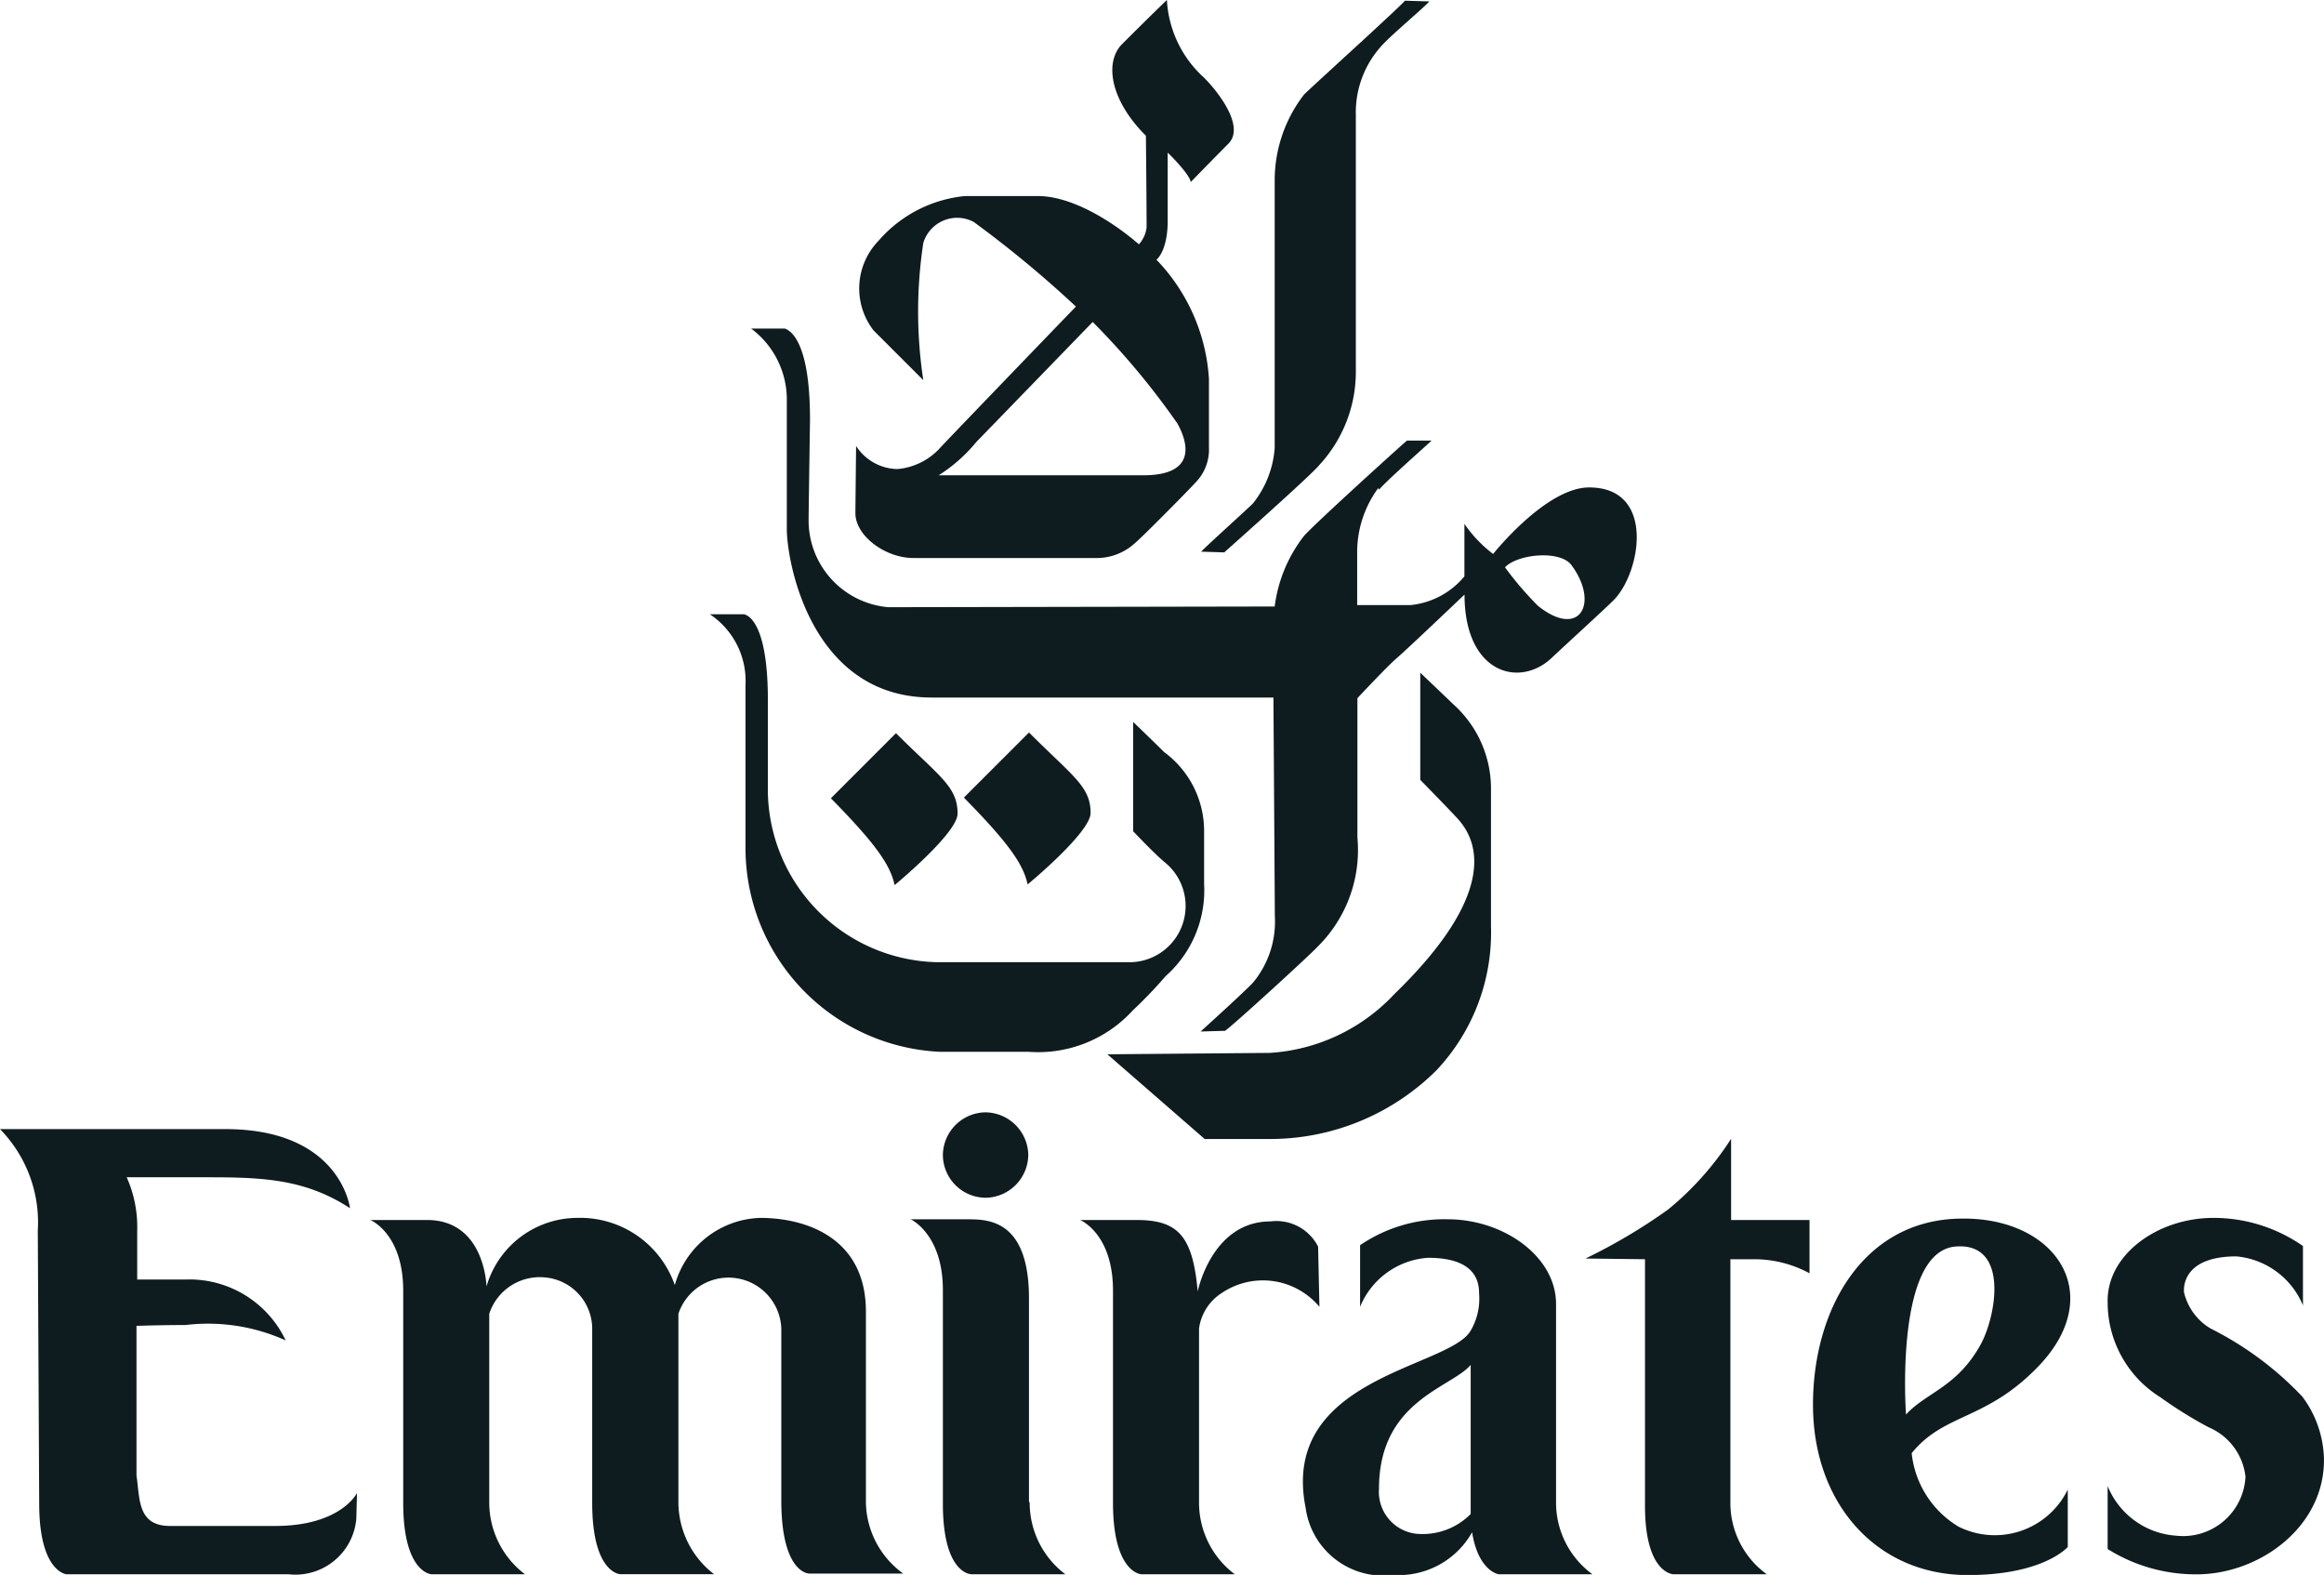
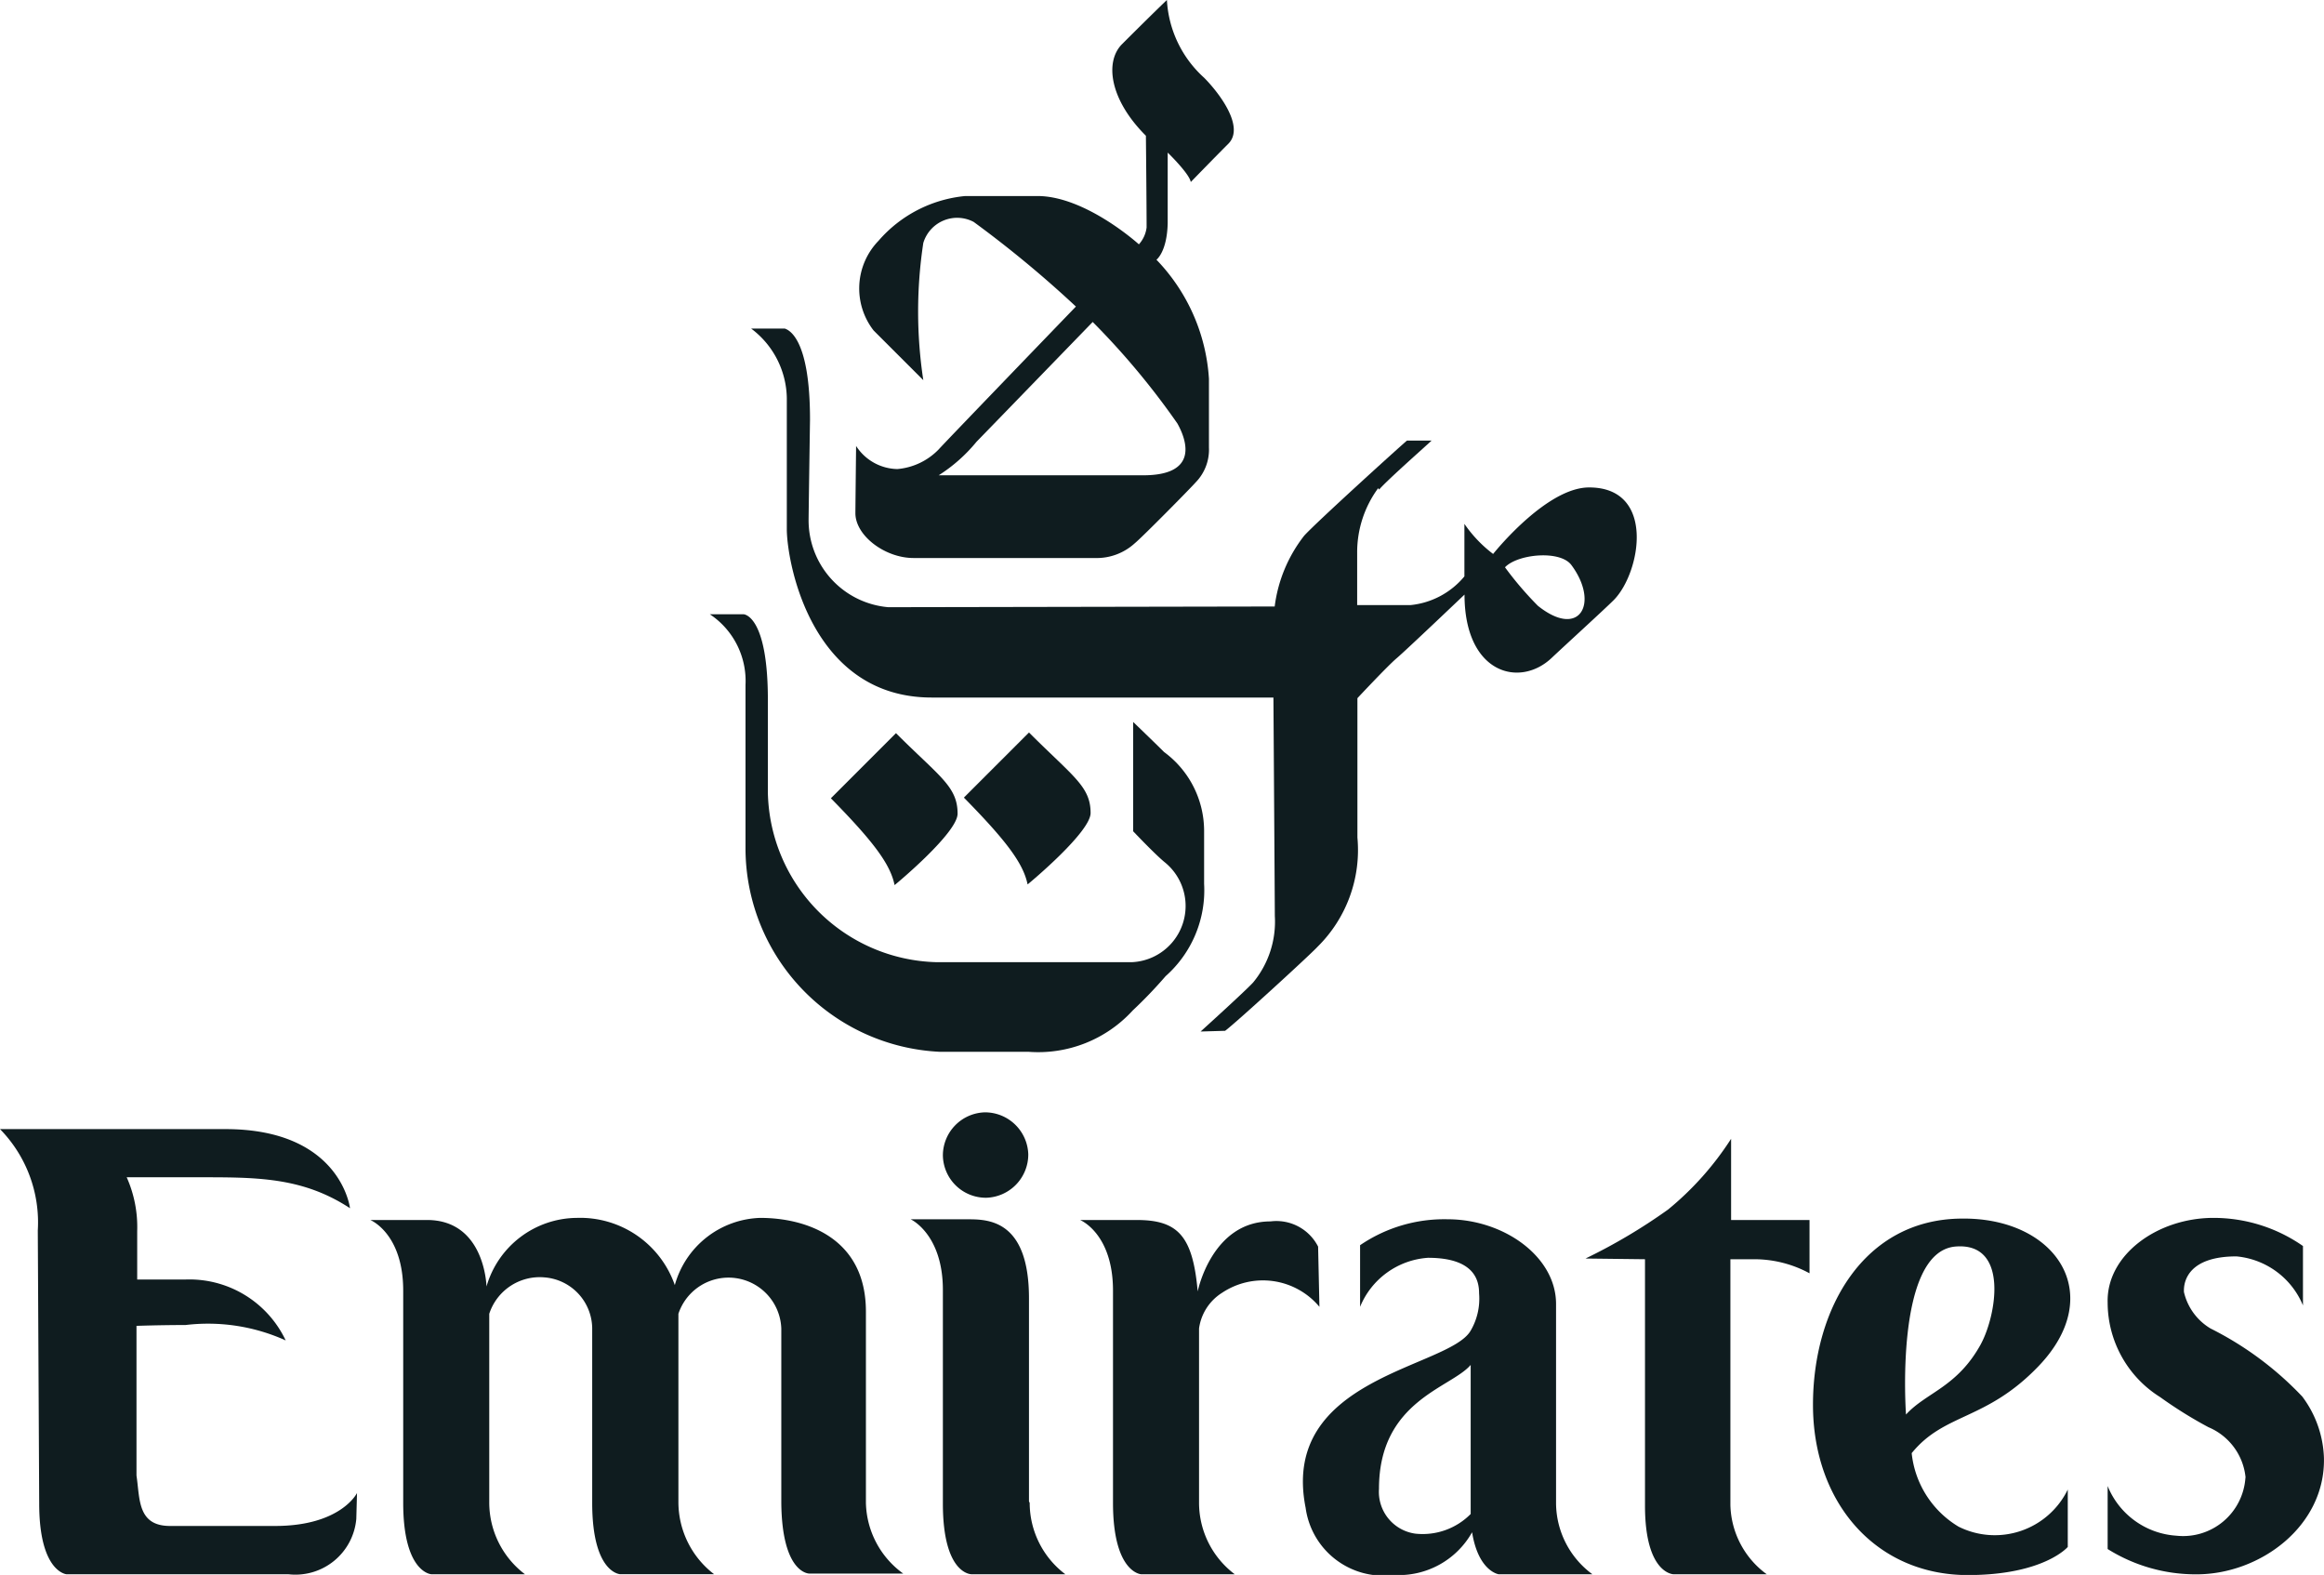
<svg xmlns="http://www.w3.org/2000/svg" width="82.647" height="56">
-   <path fill="#0f1c1f" d="M46.376 3.361a4.987 4.987 0 0 0-1.045 3.037v9.534a3.577 3.577 0 0 1-.772 1.967c-.249.248-1.718 1.568-1.842 1.717l.821.025c.274-.249 3.112-2.763 3.385-3.112a4.874 4.874 0 0 0 1.294-3.286v-9.16a3.513 3.513 0 0 1 .971-2.514c.35-.374 1.445-1.295 1.644-1.519l-.871-.025c-.174.224-3.286 3.037-3.585 3.336ZM39.381 37.487l3.46 3.012h2.315a8.384 8.384 0 0 0 5.925-2.44 7.139 7.139 0 0 0 1.942-5.128v-4.953a4.024 4.024 0 0 0-1.342-2.938c-.152-.149-1.173-1.12-1.173-1.12v3.809s1.12 1.145 1.319 1.369c1.021 1.1 1.021 3.087-2.24 6.248a6.621 6.621 0 0 1-4.431 2.091Z" />
  <path fill="#0f1c1f" d="M49.011 17.358a3.848 3.848 0 0 0-.747 2.29v1.867h1.897a2.857 2.857 0 0 0 1.917-1.021v-1.867a4.621 4.621 0 0 0 1.021 1.07c.2-.249 1.942-2.34 3.386-2.365 2.415-.025 1.867 3.037.9 4.008-.324.324-1.743 1.618-2.191 2.041-1.145 1.1-3.112.573-3.112-2.24 0 0-2.091 1.991-2.415 2.265s-1.394 1.419-1.394 1.419v4.957a4.829 4.829 0 0 1-1.419 3.883c-.249.274-2.913 2.713-3.286 2.987l-.871.025s1.568-1.419 1.867-1.743a3.391 3.391 0 0 0 .772-2.365c0-.324-.05-7.767-.05-7.767H33.134c-4.232 0-5.128-4.68-5.153-5.95v-4.7a3.15 3.15 0 0 0-1.27-2.47h1.195c.149.05.9.349.9 3.236 0 0-.05 3.336-.05 3.535a3.1 3.1 0 0 0 2.834 3.137l13.741-.025a5.13 5.13 0 0 1 1.046-2.514c.373-.423 3.336-3.112 3.659-3.386h.875c-.124.124-1.568 1.394-1.867 1.743Zm4.51 2.813a12.149 12.149 0 0 0 1.17 1.369c1.494 1.195 2.191-.1 1.195-1.444-.398-.548-1.917-.398-2.365.075Z" />
  <path fill="#0f1c1f" d="M38.784 28.908c0 .672-2.116 2.44-2.24 2.539-.15-.722-.698-1.494-2.266-3.087l2.315-2.315c1.568 1.568 2.191 1.917 2.191 2.863ZM42.82 2.763c.473.473 1.469 1.718.871 2.34-.523.523-1.344 1.369-1.344 1.369-.05-.3-.821-1.046-.821-1.046v2.515c-.025 1.021-.4 1.294-.4 1.294a6.7 6.7 0 0 1 1.867 4.232v2.44a1.667 1.667 0 0 1-.473 1.245c-.174.2-1.892 1.942-2.166 2.166a2.011 2.011 0 0 1-1.419.523h-6.449c-1.02-.001-2.066-.798-2.066-1.594 0-.2.025-2.39.025-2.39a1.784 1.784 0 0 0 1.469.821 2.32 2.32 0 0 0 1.469-.7c.174-.2 4.879-5.078 4.879-5.078a39.536 39.536 0 0 0-3.635-3.009 1.257 1.257 0 0 0-1.792.747 16.232 16.232 0 0 0 0 4.879l-1.768-1.767a2.436 2.436 0 0 1 .174-3.187 4.66 4.66 0 0 1 3.087-1.593h2.564c1.718 0 3.61 1.718 3.61 1.718a1.1 1.1 0 0 0 .274-.6c0-.9-.025-3.261-.025-3.261-1.295-1.292-1.469-2.636-.847-3.259C41.074.4 41.498 0 41.498 0a4.014 4.014 0 0 0 1.322 2.763Zm-8.093 12.945a5.651 5.651 0 0 1-1.345 1.192h7.269c1.967 0 1.568-1.22 1.22-1.842a26.988 26.988 0 0 0-3.012-3.61s-4.008 4.135-4.132 4.26Z" />
  <path fill="#0f1c1f" d="M26.437 21.84h-1.195a2.845 2.845 0 0 1 1.27 2.514v5.8a7.252 7.252 0 0 0 6.9 7.244h3.161a4.55 4.55 0 0 0 3.709-1.469 16.126 16.126 0 0 0 1.17-1.22 4.078 4.078 0 0 0 1.369-3.286v-1.891a3.483 3.483 0 0 0-1.423-2.792c-.3-.3-1.1-1.07-1.1-1.07v3.887s.8.846 1.145 1.12a2 2 0 0 1-1.195 3.535h-6.941a6.155 6.155 0 0 1-6-6.049v-3.137c.026-3.186-.87-3.186-.87-3.186Z" />
  <path fill="#0f1c1f" d="M34.054 28.932c0 .672-2.116 2.44-2.24 2.539-.15-.722-.698-1.494-2.266-3.087l2.315-2.315c1.543 1.543 2.191 1.892 2.191 2.863ZM9.783 54.258H6.049c-1.17 0-1.07-.971-1.195-1.792v-5.323s.822-.03 1.746-.03a6.7 6.7 0 0 1 3.56.548 3.788 3.788 0 0 0-3.56-2.166H4.879v-1.718a4.353 4.353 0 0 0-.373-1.917H6.97c2.116 0 3.759-.025 5.477 1.1 0 0-.324-2.813-4.431-2.813H0a4.74 4.74 0 0 1 1.344 3.606l.05 9.708c0 2.44.971 2.514.971 2.514h7.891a2.175 2.175 0 0 0 2.415-1.967l.025-.921s-.573 1.171-2.913 1.171ZM30.794 53.436v-6.8c0-2.632-2.141-3.332-3.759-3.332a3.257 3.257 0 0 0-3.037 2.39 3.564 3.564 0 0 0-3.485-2.39 3.37 3.37 0 0 0-3.212 2.44s-.049-2.365-2.116-2.365h-2.016s1.17.473 1.17 2.514v7.543c0 2.489 1 2.539 1 2.539h3.33a3.2 3.2 0 0 1-1.27-2.564v-6.697a1.888 1.888 0 0 1 1.97-1.294 1.838 1.838 0 0 1 1.691 1.792v6.223c0 2.514 1 2.539 1 2.539h3.336a3.231 3.231 0 0 1-1.27-2.564v-6.696a1.878 1.878 0 0 1 3.659.523v6.2c.025 2.539 1 2.514 1 2.514h3.336a3.185 3.185 0 0 1-1.327-2.515ZM36.618 53.436a3.183 3.183 0 0 0 1.268 2.539h-3.334s-1.021.025-1.021-2.514v-7.593c0-1.991-1.145-2.514-1.145-2.514h2.016c.722 0 2.191 0 2.191 2.813v7.219ZM46.875 44.325a1.664 1.664 0 0 0-1.693-.896c-2.091 0-2.589 2.489-2.589 2.489-.174-1.966-.697-2.539-2.166-2.539h-2.016s1.17.473 1.17 2.514v7.543c0 2.489 1 2.539 1 2.539h3.33a3.183 3.183 0 0 1-1.27-2.539v-6.2a1.783 1.783 0 0 1 .821-1.27 2.617 2.617 0 0 1 3.46.5ZM62.384 44.774a4.12 4.12 0 0 1 1.967.5V43.38h-2.789v-2.888a10.761 10.761 0 0 1-2.24 2.514 20 20 0 0 1-2.938 1.743l2.116.025v8.762c0 2.44 1.021 2.44 1.021 2.44h3.31a3.137 3.137 0 0 1-1.294-2.464v-8.738h.847ZM72.49 48.582c-1.867 1.942-3.336 1.647-4.506 3.087a3.464 3.464 0 0 0 1.668 2.614 2.885 2.885 0 0 0 3.883-1.32v2.041s-.846 1-3.56 1c-3.261-.004-5.501-2.568-5.501-6.053 0-3.435 1.817-6.596 5.277-6.622 3.361-.049 5.203 2.689 2.739 5.253Zm-2.041-.8c.548-1.021 1-3.61-.9-3.46-2.191.174-1.767 5.974-1.767 5.974.725-.793 1.82-.967 2.666-2.51ZM35.074 42.588a1.541 1.541 0 0 0 1.494-1.543 1.541 1.541 0 0 0-1.543-1.494 1.536 1.536 0 0 0-1.494 1.518 1.53 1.53 0 0 0 1.543 1.519ZM50.331 54.531a1.5 1.5 0 0 1-1.291-1.593c0-3.136 2.564-3.585 3.261-4.406v5.3a2.4 2.4 0 0 1-1.97.699Zm1.97-7.219c-.77 1.341-6.796 1.641-5.87 6.298A2.789 2.789 0 0 0 49.568 56a2.99 2.99 0 0 0 2.783-1.518c.224 1.394.946 1.494.946 1.494h3.334a3.16 3.16 0 0 1-1.294-2.514v-7.096c.001-1.692-1.866-3.013-3.857-3.013a5.311 5.311 0 0 0-3.112.922v2.191a2.816 2.816 0 0 1 2.415-1.743c1.693 0 1.817.846 1.817 1.27a2.246 2.246 0 0 1-.299 1.319ZM79.853 52.539a2.221 2.221 0 0 1-2.459 2.065 2.835 2.835 0 0 1-2.441-1.766v2.24a5.9 5.9 0 0 0 3.161.9c2.265 0 4.58-1.718 4.531-4.132a3.832 3.832 0 0 0-.772-2.191 11.7 11.7 0 0 0-3.26-2.418 2.046 2.046 0 0 1-.946-1.294c-.025-.423.2-1.27 1.867-1.27a2.841 2.841 0 0 1 2.365 1.743v-2.112a5.555 5.555 0 0 0-3.186-1c-1.992 0-3.809 1.319-3.76 3.012a3.972 3.972 0 0 0 1.868 3.361 15.237 15.237 0 0 0 1.718 1.07 2.168 2.168 0 0 1 1.319 1.792Z" />
</svg>